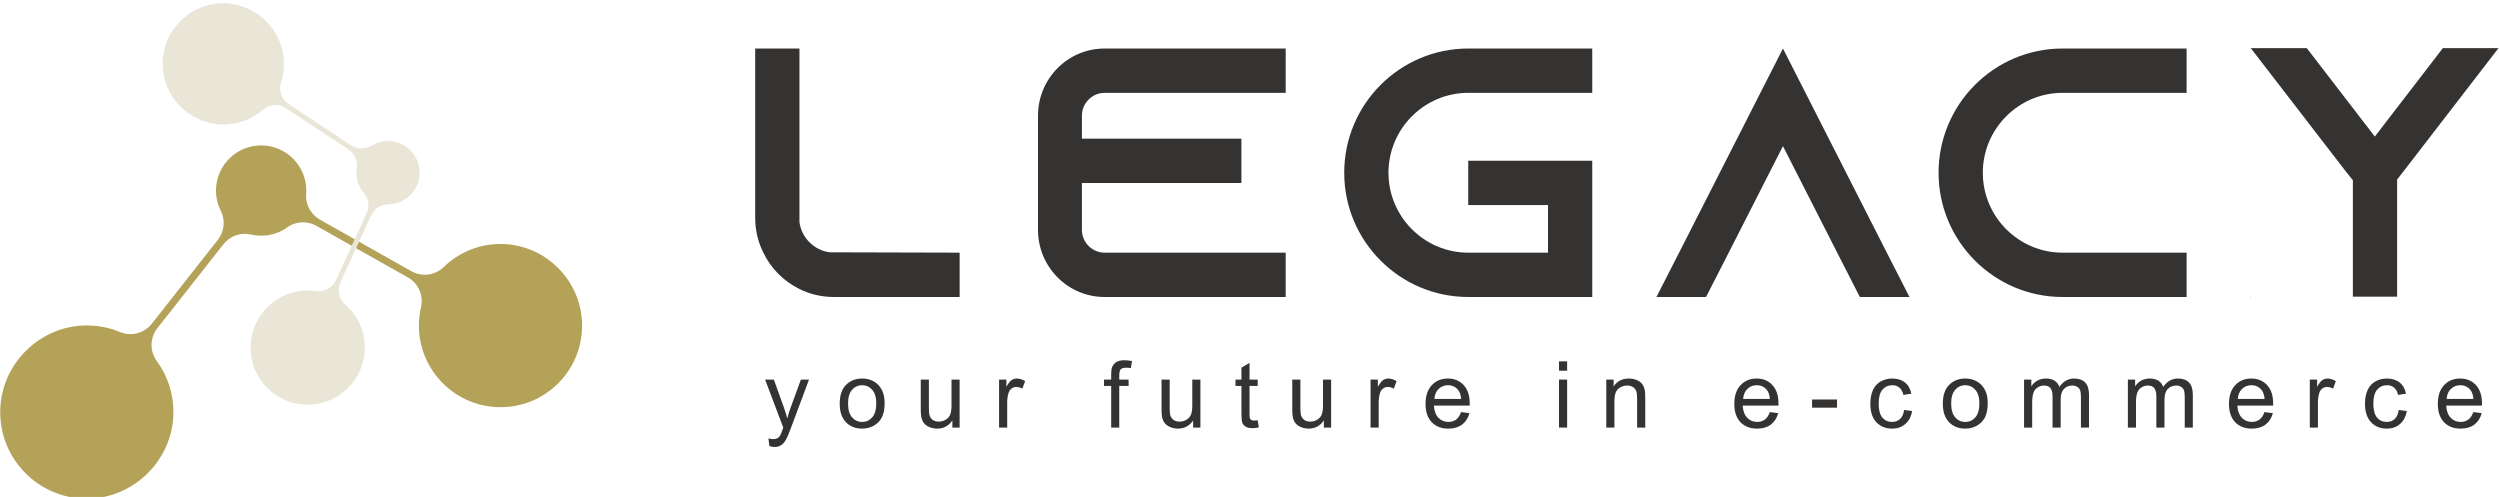
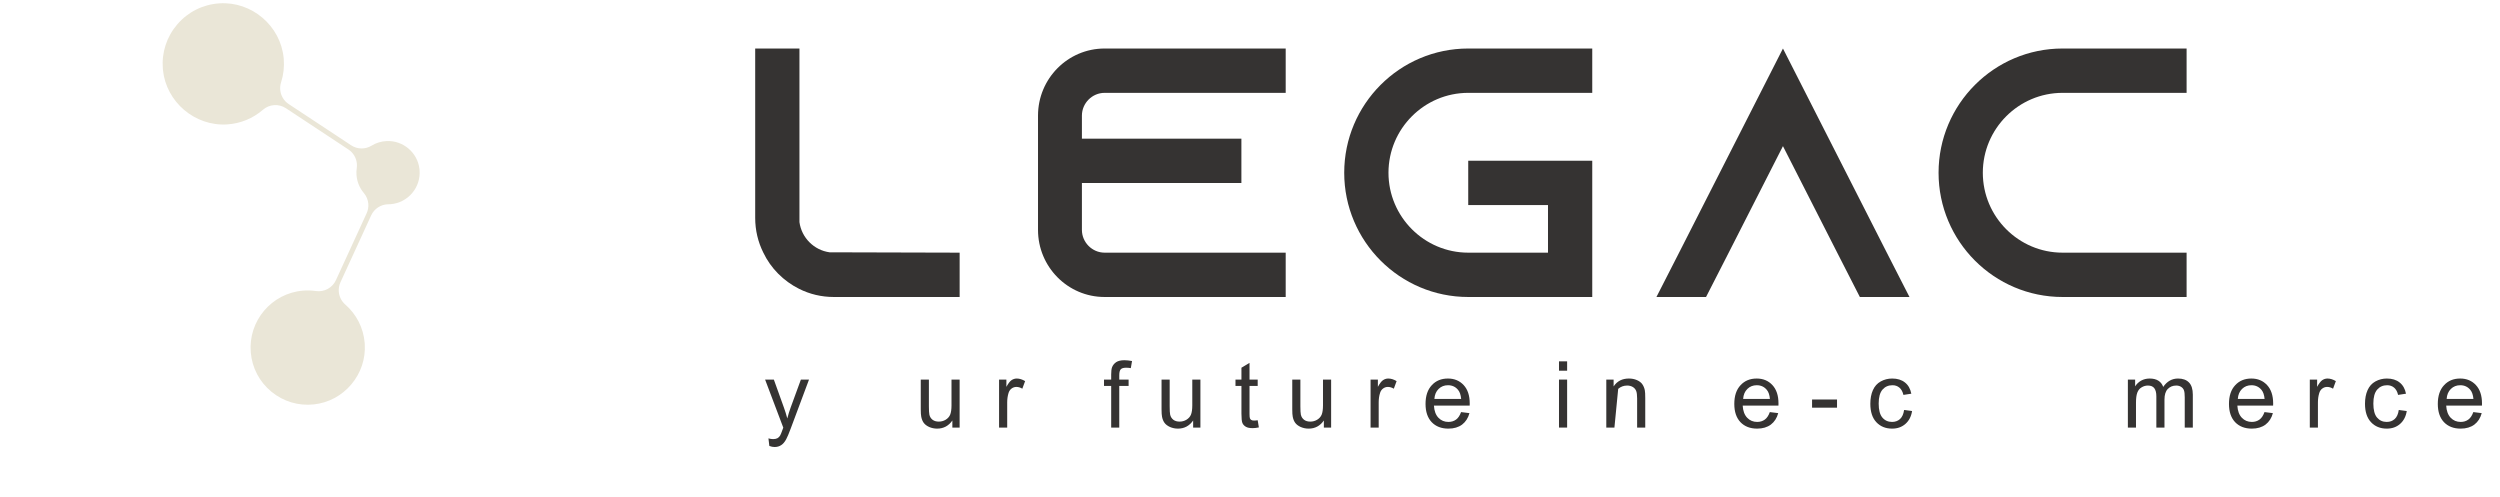
<svg xmlns="http://www.w3.org/2000/svg" xmlns:ns1="http://www.serif.com/" width="100%" height="100%" viewBox="0 0 649 129" version="1.1" xml:space="preserve" style="fill-rule:evenodd;clip-rule:evenodd;stroke-linejoin:round;stroke-miterlimit:2;">
  <g transform="matrix(1,0,0,1,-18.805,-4.162)">
    <g transform="matrix(2.094,0,0,2.094,-20.577,-4.554)">
      <g id="tekst" transform="matrix(1,0,0,1,-843.227,-2825.37)">
        <g id="naam" transform="matrix(0.189,0,0,0.138,853.863,2766.63)">
          <path d="M587.386,682.473C577.158,680.56 569.021,669.397 567.626,655.363L567.626,499.398L538.597,499.398L538.597,651.536C538.597,662.699 540.454,673.224 543.938,682.792C548.815,696.812 557.176,708.283 567.394,715.292C574.368,720.072 582.04,722.621 590.176,722.621L672.703,722.621L672.703,682.792L587.386,682.473Z" style="fill:rgb(53,51,50);fill-rule:nonzero;" />
          <path d="M767.784,539.227L886.577,539.227L886.577,499.398L767.784,499.398C743.617,499.398 724.109,526.482 724.109,559.659L724.109,662.367C724.109,695.538 743.617,722.621 767.784,722.621L886.577,722.621L886.577,682.792L767.784,682.792C759.648,682.792 752.906,673.537 752.906,662.367L752.906,620.239L857.518,620.239L857.518,580.411L752.906,580.411L752.906,559.659C752.906,548.485 759.648,539.227 767.784,539.227Z" style="fill:rgb(53,51,50);fill-rule:nonzero;" />
          <path d="M1006.31,539.227L1087.66,539.227L1087.66,499.398L1006.31,499.398C961.435,499.398 924.964,549.44 924.964,611.019C924.964,672.576 961.435,722.621 1006.31,722.621L1087.66,722.621L1087.66,600.185L1006.31,600.185L1006.31,640.014L1058.63,640.014L1058.63,682.792L1006.31,682.792C977.48,682.792 953.994,650.549 953.994,611.019C953.994,571.461 977.48,539.227 1006.31,539.227Z" style="fill:rgb(53,51,50);fill-rule:nonzero;" />
          <path d="M1280.86,682.76L1212.75,499.398L1144.63,682.76L1129.76,722.621L1162.3,722.621L1177.18,682.76L1212.75,587.093L1248.32,682.76L1263.19,722.621L1295.74,722.621L1280.86,682.76Z" style="fill:rgb(53,51,50);fill-rule:nonzero;" />
          <path d="M1396.15,539.227L1477.52,539.227L1477.52,499.398L1396.15,499.398C1351.29,499.398 1314.82,549.436 1314.82,611.01C1314.82,672.583 1351.29,722.621 1396.15,722.621L1477.52,722.621L1477.52,682.792L1396.15,682.792C1367.33,682.792 1343.85,650.57 1343.85,611.01C1343.85,571.45 1367.33,539.227 1396.15,539.227Z" style="fill:rgb(53,51,50);fill-rule:nonzero;" />
-           <path d="M1645.6,499.079L1600.98,578.484L1556.36,499.079L1519.62,499.079L1582.62,611.01L1586.58,617.707L1586.58,722.302L1615.61,722.302L1615.61,617.069L1619.09,611.01L1682.09,499.079L1645.6,499.079ZM1519.39,723.259L1519.86,722.661L1519.39,722.661L1519.39,723.259ZM1682.09,723.259L1682.09,722.661L1681.86,722.661L1682.09,723.259Z" style="fill:rgb(53,51,50);fill-rule:nonzero;" />
        </g>
        <g id="pay-off" ns1:id="pay off" transform="matrix(1,0,0,1,302.831,1119.74)">
          <path d="M654.581,1765.08L654.469,1764.14C654.689,1764.2 654.881,1764.23 655.045,1764.23C655.269,1764.23 655.448,1764.19 655.582,1764.12C655.717,1764.04 655.827,1763.94 655.912,1763.8C655.976,1763.7 656.078,1763.45 656.22,1763.05C656.239,1763 656.269,1762.91 656.31,1762.81L654.055,1756.85L655.14,1756.85L656.377,1760.29C656.537,1760.73 656.681,1761.19 656.808,1761.67C656.923,1761.21 657.061,1760.76 657.222,1760.32L658.492,1756.85L659.499,1756.85L657.239,1762.9C656.996,1763.55 656.808,1764 656.673,1764.24C656.494,1764.58 656.289,1764.82 656.058,1764.97C655.827,1765.13 655.551,1765.21 655.23,1765.21C655.036,1765.21 654.819,1765.17 654.581,1765.08Z" style="fill:rgb(53,51,50);fill-rule:nonzero;" />
-           <path d="M663.304,1759.82C663.304,1758.72 663.61,1757.91 664.222,1757.38C664.733,1756.94 665.356,1756.72 666.091,1756.72C666.908,1756.72 667.575,1756.99 668.094,1757.52C668.612,1758.06 668.872,1758.8 668.872,1759.74C668.872,1760.5 668.757,1761.11 668.527,1761.54C668.298,1761.98 667.964,1762.32 667.526,1762.57C667.088,1762.81 666.609,1762.93 666.091,1762.93C665.259,1762.93 664.586,1762.66 664.073,1762.13C663.56,1761.6 663.304,1760.83 663.304,1759.82ZM664.339,1759.82C664.339,1760.59 664.505,1761.15 664.837,1761.53C665.169,1761.91 665.587,1762.1 666.091,1762.1C666.59,1762.1 667.006,1761.91 667.338,1761.53C667.67,1761.15 667.836,1760.57 667.836,1759.79C667.836,1759.06 667.669,1758.5 667.336,1758.12C667.002,1757.74 666.587,1757.55 666.091,1757.55C665.587,1757.55 665.169,1757.74 664.837,1758.12C664.505,1758.49 664.339,1759.06 664.339,1759.82Z" style="fill:rgb(53,51,50);fill-rule:nonzero;" />
          <path d="M677.27,1762.8L677.27,1761.92C676.808,1762.59 676.179,1762.93 675.385,1762.93C675.034,1762.93 674.707,1762.86 674.402,1762.73C674.098,1762.59 673.873,1762.42 673.725,1762.22C673.578,1762.02 673.475,1761.77 673.415,1761.47C673.374,1761.28 673.353,1760.96 673.353,1760.53L673.353,1756.85L674.361,1756.85L674.361,1760.15C674.361,1760.67 674.381,1761.03 674.422,1761.21C674.485,1761.48 674.62,1761.68 674.825,1761.84C675.03,1761.99 675.284,1762.06 675.586,1762.06C675.888,1762.06 676.172,1761.99 676.437,1761.83C676.701,1761.67 676.889,1761.46 676.999,1761.2C677.109,1760.93 677.164,1760.54 677.164,1760.04L677.164,1756.85L678.171,1756.85L678.171,1762.8L677.27,1762.8Z" style="fill:rgb(53,51,50);fill-rule:nonzero;" />
          <path d="M683.061,1762.8L683.061,1756.85L683.968,1756.85L683.968,1757.75C684.199,1757.33 684.413,1757.05 684.609,1756.92C684.804,1756.79 685.02,1756.72 685.255,1756.72C685.594,1756.72 685.939,1756.83 686.29,1757.04L685.943,1757.98C685.697,1757.83 685.451,1757.76 685.205,1757.76C684.984,1757.76 684.787,1757.83 684.611,1757.96C684.436,1758.09 684.311,1758.27 684.236,1758.51C684.125,1758.87 684.069,1759.26 684.069,1759.68L684.069,1762.8L683.061,1762.8Z" style="fill:rgb(53,51,50);fill-rule:nonzero;" />
          <path d="M696.96,1762.8L696.96,1757.64L696.07,1757.64L696.07,1756.85L696.96,1756.85L696.96,1756.22C696.96,1755.82 696.996,1755.52 697.066,1755.33C697.163,1755.07 697.334,1754.86 697.578,1754.69C697.823,1754.53 698.165,1754.45 698.605,1754.45C698.889,1754.45 699.202,1754.49 699.545,1754.55L699.394,1755.43C699.185,1755.39 698.988,1755.38 698.801,1755.38C698.495,1755.38 698.279,1755.44 698.152,1755.57C698.025,1755.7 697.962,1755.95 697.962,1756.3L697.962,1756.85L699.12,1756.85L699.12,1757.64L697.962,1757.64L697.962,1762.8L696.96,1762.8Z" style="fill:rgb(53,51,50);fill-rule:nonzero;" />
          <path d="M707.121,1762.8L707.121,1761.92C706.659,1762.59 706.03,1762.93 705.236,1762.93C704.885,1762.93 704.558,1762.86 704.254,1762.73C703.95,1762.59 703.724,1762.42 703.577,1762.22C703.429,1762.02 703.326,1761.77 703.266,1761.47C703.225,1761.28 703.204,1760.96 703.204,1760.53L703.204,1756.85L704.212,1756.85L704.212,1760.15C704.212,1760.67 704.232,1761.03 704.273,1761.21C704.337,1761.48 704.471,1761.68 704.676,1761.84C704.881,1761.99 705.135,1762.06 705.437,1762.06C705.739,1762.06 706.023,1761.99 706.288,1761.83C706.553,1761.67 706.74,1761.46 706.85,1761.2C706.96,1760.93 707.015,1760.54 707.015,1760.04L707.015,1756.85L708.022,1756.85L708.022,1762.8L707.121,1762.8Z" style="fill:rgb(53,51,50);fill-rule:nonzero;" />
          <path d="M715.123,1761.89L715.268,1762.78C714.985,1762.84 714.731,1762.87 714.507,1762.87C714.142,1762.87 713.858,1762.82 713.657,1762.7C713.455,1762.58 713.314,1762.43 713.231,1762.24C713.149,1762.06 713.108,1761.66 713.108,1761.06L713.108,1757.64L712.37,1757.64L712.37,1756.85L713.108,1756.85L713.108,1755.38L714.11,1754.78L714.11,1756.85L715.123,1756.85L715.123,1757.64L714.11,1757.64L714.11,1761.11C714.11,1761.4 714.128,1761.58 714.163,1761.66C714.199,1761.75 714.256,1761.81 714.337,1761.86C714.417,1761.91 714.532,1761.93 714.681,1761.93C714.793,1761.93 714.94,1761.92 715.123,1761.89Z" style="fill:rgb(53,51,50);fill-rule:nonzero;" />
          <path d="M723.326,1762.8L723.326,1761.92C722.863,1762.59 722.234,1762.93 721.44,1762.93C721.089,1762.93 720.762,1762.86 720.458,1762.73C720.154,1762.59 719.928,1762.42 719.781,1762.22C719.633,1762.02 719.53,1761.77 719.47,1761.47C719.429,1761.28 719.409,1760.96 719.409,1760.53L719.409,1756.85L720.416,1756.85L720.416,1760.15C720.416,1760.67 720.436,1761.03 720.477,1761.21C720.541,1761.48 720.675,1761.68 720.88,1761.84C721.086,1761.99 721.339,1762.06 721.641,1762.06C721.944,1762.06 722.227,1761.99 722.492,1761.83C722.757,1761.67 722.944,1761.46 723.054,1761.2C723.164,1760.93 723.219,1760.54 723.219,1760.04L723.219,1756.85L724.227,1756.85L724.227,1762.8L723.326,1762.8Z" style="fill:rgb(53,51,50);fill-rule:nonzero;" />
          <path d="M729.117,1762.8L729.117,1756.85L730.023,1756.85L730.023,1757.75C730.255,1757.33 730.468,1757.05 730.664,1756.92C730.86,1756.79 731.075,1756.72 731.31,1756.72C731.65,1756.72 731.995,1756.83 732.345,1757.04L731.999,1757.98C731.752,1757.83 731.506,1757.76 731.26,1757.76C731.04,1757.76 730.842,1757.83 730.667,1757.96C730.491,1758.09 730.366,1758.27 730.292,1758.51C730.18,1758.87 730.124,1759.26 730.124,1759.68L730.124,1762.8L729.117,1762.8Z" style="fill:rgb(53,51,50);fill-rule:nonzero;" />
          <path d="M740.336,1760.88L741.376,1761.01C741.212,1761.62 740.908,1762.09 740.464,1762.43C740.02,1762.76 739.453,1762.93 738.763,1762.93C737.894,1762.93 737.205,1762.66 736.696,1762.13C736.186,1761.59 735.932,1760.84 735.932,1759.87C735.932,1758.87 736.189,1758.1 736.704,1757.55C737.219,1756.99 737.887,1756.72 738.707,1756.72C739.502,1756.72 740.151,1756.99 740.655,1757.53C741.158,1758.07 741.41,1758.83 741.41,1759.81C741.41,1759.87 741.408,1759.96 741.404,1760.08L736.973,1760.08C737.01,1760.73 737.195,1761.23 737.527,1761.58C737.859,1761.93 738.273,1762.1 738.769,1762.1C739.138,1762.1 739.453,1762 739.715,1761.81C739.976,1761.62 740.183,1761.31 740.336,1760.88ZM737.029,1759.25L740.347,1759.25C740.302,1758.75 740.175,1758.38 739.966,1758.13C739.646,1757.74 739.23,1757.55 738.718,1757.55C738.256,1757.55 737.867,1757.7 737.552,1758.01C737.237,1758.32 737.062,1758.73 737.029,1759.25Z" style="fill:rgb(53,51,50);fill-rule:nonzero;" />
          <path d="M752.477,1755.75L752.477,1754.59L753.485,1754.59L753.485,1755.75L752.477,1755.75ZM752.477,1762.8L752.477,1756.85L753.485,1756.85L753.485,1762.8L752.477,1762.8Z" style="fill:rgb(53,51,50);fill-rule:nonzero;" />
-           <path d="M758.341,1762.8L758.341,1756.85L759.248,1756.85L759.248,1757.7C759.684,1757.04 760.315,1756.72 761.139,1756.72C761.497,1756.72 761.826,1756.78 762.127,1756.91C762.427,1757.04 762.652,1757.21 762.801,1757.42C762.95,1757.63 763.055,1757.88 763.114,1758.16C763.152,1758.35 763.17,1758.67 763.17,1759.14L763.17,1762.8L762.163,1762.8L762.163,1759.18C762.163,1758.77 762.124,1758.46 762.046,1758.26C761.967,1758.06 761.828,1757.89 761.629,1757.77C761.429,1757.65 761.195,1757.59 760.926,1757.59C760.497,1757.59 760.127,1757.73 759.816,1758C759.504,1758.27 759.348,1758.79 759.348,1759.55L759.348,1762.8L758.341,1762.8Z" style="fill:rgb(53,51,50);fill-rule:nonzero;" />
+           <path d="M758.341,1762.8L758.341,1756.85L759.248,1756.85L759.248,1757.7C759.684,1757.04 760.315,1756.72 761.139,1756.72C761.497,1756.72 761.826,1756.78 762.127,1756.91C762.427,1757.04 762.652,1757.21 762.801,1757.42C762.95,1757.63 763.055,1757.88 763.114,1758.16C763.152,1758.35 763.17,1758.67 763.17,1759.14L763.17,1762.8L762.163,1762.8L762.163,1759.18C762.163,1758.77 762.124,1758.46 762.046,1758.26C761.967,1758.06 761.828,1757.89 761.629,1757.77C761.429,1757.65 761.195,1757.59 760.926,1757.59C760.497,1757.59 760.127,1757.73 759.816,1758L759.348,1762.8L758.341,1762.8Z" style="fill:rgb(53,51,50);fill-rule:nonzero;" />
          <path d="M778.613,1760.88L779.654,1761.01C779.49,1761.62 779.186,1762.09 778.742,1762.43C778.298,1762.76 777.731,1762.93 777.041,1762.93C776.172,1762.93 775.483,1762.66 774.973,1762.13C774.464,1761.59 774.21,1760.84 774.21,1759.87C774.21,1758.87 774.467,1758.1 774.982,1757.55C775.497,1756.99 776.164,1756.72 776.985,1756.72C777.78,1756.72 778.429,1756.99 778.932,1757.53C779.436,1758.07 779.688,1758.83 779.688,1759.81C779.688,1759.87 779.686,1759.96 779.682,1760.08L775.25,1760.08C775.288,1760.73 775.472,1761.23 775.804,1761.58C776.136,1761.93 776.551,1762.1 777.047,1762.1C777.416,1762.1 777.731,1762 777.992,1761.81C778.253,1761.62 778.461,1761.31 778.613,1760.88ZM775.306,1759.25L778.625,1759.25C778.58,1758.75 778.453,1758.38 778.244,1758.13C777.923,1757.74 777.507,1757.55 776.996,1757.55C776.534,1757.55 776.145,1757.7 775.83,1758.01C775.514,1758.32 775.34,1758.73 775.306,1759.25Z" style="fill:rgb(53,51,50);fill-rule:nonzero;" />
          <rect x="783.851" y="1759.32" width="3.094" height="1.013" style="fill:rgb(53,51,50);fill-rule:nonzero;" />
          <path d="M795.26,1760.62L796.25,1760.75C796.142,1761.43 795.865,1761.96 795.419,1762.35C794.973,1762.74 794.426,1762.93 793.777,1762.93C792.964,1762.93 792.31,1762.66 791.816,1762.13C791.321,1761.6 791.074,1760.84 791.074,1759.85C791.074,1759.2 791.18,1758.64 791.393,1758.16C791.606,1757.68 791.929,1757.32 792.364,1757.08C792.799,1756.84 793.271,1756.72 793.782,1756.72C794.428,1756.72 794.956,1756.88 795.366,1757.21C795.776,1757.53 796.039,1758 796.155,1758.6L795.176,1758.75C795.083,1758.35 794.917,1758.05 794.681,1757.85C794.444,1757.65 794.157,1757.55 793.822,1757.55C793.314,1757.55 792.902,1757.73 792.585,1758.09C792.268,1758.46 792.109,1759.03 792.109,1759.82C792.109,1760.62 792.262,1761.2 792.568,1761.56C792.874,1761.92 793.273,1762.1 793.766,1762.1C794.161,1762.1 794.491,1761.98 794.756,1761.74C795.021,1761.5 795.189,1761.12 795.26,1760.62Z" style="fill:rgb(53,51,50);fill-rule:nonzero;" />
-           <path d="M800.06,1759.82C800.06,1758.72 800.366,1757.91 800.978,1757.38C801.489,1756.94 802.112,1756.72 802.847,1756.72C803.664,1756.72 804.332,1756.99 804.85,1757.52C805.369,1758.06 805.628,1758.8 805.628,1759.74C805.628,1760.5 805.513,1761.11 805.284,1761.54C805.055,1761.98 804.721,1762.32 804.282,1762.57C803.844,1762.81 803.366,1762.93 802.847,1762.93C802.015,1762.93 801.343,1762.66 800.83,1762.13C800.317,1761.6 800.06,1760.83 800.06,1759.82ZM801.096,1759.82C801.096,1760.59 801.262,1761.15 801.594,1761.53C801.926,1761.91 802.343,1762.1 802.847,1762.1C803.347,1762.1 803.763,1761.91 804.095,1761.53C804.427,1761.15 804.593,1760.57 804.593,1759.79C804.593,1759.06 804.426,1758.5 804.092,1758.12C803.758,1757.74 803.343,1757.55 802.847,1757.55C802.343,1757.55 801.926,1757.74 801.594,1758.12C801.262,1758.49 801.096,1759.06 801.096,1759.82Z" style="fill:rgb(53,51,50);fill-rule:nonzero;" />
-           <path d="M810.132,1762.8L810.132,1756.85L811.033,1756.85L811.033,1757.69C811.22,1757.39 811.468,1757.16 811.777,1756.98C812.087,1756.81 812.439,1756.72 812.835,1756.72C813.275,1756.72 813.636,1756.81 813.918,1756.99C814.199,1757.17 814.398,1757.43 814.514,1757.76C814.984,1757.07 815.595,1756.72 816.349,1756.72C816.938,1756.72 817.392,1756.88 817.709,1757.21C818.026,1757.53 818.184,1758.04 818.184,1758.72L818.184,1762.8L817.183,1762.8L817.183,1759.05C817.183,1758.65 817.15,1758.36 817.085,1758.18C817.02,1758 816.901,1757.86 816.729,1757.75C816.558,1757.64 816.356,1757.59 816.125,1757.59C815.707,1757.59 815.36,1757.73 815.084,1758.01C814.808,1758.29 814.67,1758.73 814.67,1759.34L814.67,1762.8L813.663,1762.8L813.663,1758.93C813.663,1758.49 813.581,1758.15 813.417,1757.93C813.253,1757.7 812.984,1757.59 812.611,1757.59C812.328,1757.59 812.065,1757.67 811.825,1757.82C811.584,1757.96 811.41,1758.18 811.302,1758.47C811.193,1758.76 811.139,1759.17 811.139,1759.71L811.139,1762.8L810.132,1762.8Z" style="fill:rgb(53,51,50);fill-rule:nonzero;" />
          <path d="M823.002,1762.8L823.002,1756.85L823.903,1756.85L823.903,1757.69C824.089,1757.39 824.337,1757.16 824.647,1756.98C824.957,1756.81 825.309,1756.72 825.704,1756.72C826.145,1756.72 826.506,1756.81 826.787,1756.99C827.069,1757.17 827.268,1757.43 827.383,1757.76C827.853,1757.07 828.465,1756.72 829.219,1756.72C829.808,1756.72 830.261,1756.88 830.578,1757.21C830.895,1757.53 831.054,1758.04 831.054,1758.72L831.054,1762.8L830.052,1762.8L830.052,1759.05C830.052,1758.65 830.02,1758.36 829.954,1758.18C829.889,1758 829.771,1757.86 829.599,1757.75C829.427,1757.64 829.226,1757.59 828.995,1757.59C828.577,1757.59 828.23,1757.73 827.954,1758.01C827.678,1758.29 827.54,1758.73 827.54,1759.34L827.54,1762.8L826.533,1762.8L826.533,1758.93C826.533,1758.49 826.451,1758.15 826.286,1757.93C826.122,1757.7 825.854,1757.59 825.481,1757.59C825.197,1757.59 824.935,1757.67 824.694,1757.82C824.454,1757.96 824.279,1758.18 824.171,1758.47C824.063,1758.76 824.009,1759.17 824.009,1759.71L824.009,1762.8L823.002,1762.8Z" style="fill:rgb(53,51,50);fill-rule:nonzero;" />
          <path d="M839.939,1760.88L840.98,1761.01C840.816,1761.62 840.512,1762.09 840.068,1762.43C839.624,1762.76 839.057,1762.93 838.367,1762.93C837.498,1762.93 836.809,1762.66 836.299,1762.13C835.79,1761.59 835.536,1760.84 835.536,1759.87C835.536,1758.87 835.793,1758.1 836.308,1757.55C836.823,1756.99 837.49,1756.72 838.311,1756.72C839.106,1756.72 839.755,1756.99 840.258,1757.53C840.762,1758.07 841.014,1758.83 841.014,1759.81C841.014,1759.87 841.012,1759.96 841.008,1760.08L836.576,1760.08C836.614,1760.73 836.798,1761.23 837.13,1761.58C837.462,1761.93 837.877,1762.1 838.373,1762.1C838.742,1762.1 839.057,1762 839.318,1761.81C839.579,1761.62 839.787,1761.31 839.939,1760.88ZM836.632,1759.25L839.951,1759.25C839.906,1758.75 839.779,1758.38 839.57,1758.13C839.249,1757.74 838.833,1757.55 838.322,1757.55C837.86,1757.55 837.471,1757.7 837.156,1758.01C836.84,1758.32 836.666,1758.73 836.632,1759.25Z" style="fill:rgb(53,51,50);fill-rule:nonzero;" />
          <path d="M845.557,1762.8L845.557,1756.85L846.464,1756.85L846.464,1757.75C846.695,1757.33 846.908,1757.05 847.104,1756.92C847.3,1756.79 847.516,1756.72 847.751,1756.72C848.09,1756.72 848.435,1756.83 848.786,1757.04L848.439,1757.98C848.193,1757.83 847.946,1757.76 847.7,1757.76C847.48,1757.76 847.282,1757.83 847.107,1757.96C846.932,1758.09 846.807,1758.27 846.732,1758.51C846.62,1758.87 846.564,1759.26 846.564,1759.68L846.564,1762.8L845.557,1762.8Z" style="fill:rgb(53,51,50);fill-rule:nonzero;" />
          <path d="M856.586,1760.62L857.576,1760.75C857.468,1761.43 857.191,1761.96 856.745,1762.35C856.299,1762.74 855.752,1762.93 855.103,1762.93C854.29,1762.93 853.636,1762.66 853.142,1762.13C852.647,1761.6 852.4,1760.84 852.4,1759.85C852.4,1759.2 852.506,1758.64 852.719,1758.16C852.932,1757.68 853.255,1757.32 853.69,1757.08C854.125,1756.84 854.597,1756.72 855.108,1756.72C855.754,1756.72 856.282,1756.88 856.692,1757.21C857.102,1757.53 857.365,1758 857.481,1758.6L856.502,1758.75C856.409,1758.35 856.243,1758.05 856.007,1757.85C855.77,1757.65 855.483,1757.55 855.148,1757.55C854.64,1757.55 854.228,1757.73 853.911,1758.09C853.594,1758.46 853.435,1759.03 853.435,1759.82C853.435,1760.62 853.588,1761.2 853.894,1761.56C854.2,1761.92 854.599,1762.1 855.092,1762.1C855.487,1762.1 855.817,1761.98 856.082,1761.74C856.347,1761.5 856.515,1761.12 856.586,1760.62Z" style="fill:rgb(53,51,50);fill-rule:nonzero;" />
          <path d="M865.829,1760.88L866.87,1761.01C866.706,1761.62 866.402,1762.09 865.958,1762.43C865.514,1762.76 864.947,1762.93 864.257,1762.93C863.388,1762.93 862.699,1762.66 862.189,1762.13C861.68,1761.59 861.426,1760.84 861.426,1759.87C861.426,1758.87 861.683,1758.1 862.198,1757.55C862.713,1756.99 863.38,1756.72 864.201,1756.72C864.996,1756.72 865.645,1756.99 866.148,1757.53C866.652,1758.07 866.904,1758.83 866.904,1759.81C866.904,1759.87 866.902,1759.96 866.898,1760.08L862.466,1760.08C862.504,1760.73 862.688,1761.23 863.02,1761.58C863.352,1761.93 863.766,1762.1 864.263,1762.1C864.632,1762.1 864.947,1762 865.208,1761.81C865.469,1761.62 865.676,1761.31 865.829,1760.88ZM862.522,1759.25L865.841,1759.25C865.796,1758.75 865.669,1758.38 865.46,1758.13C865.139,1757.74 864.723,1757.55 864.212,1757.55C863.75,1757.55 863.361,1757.7 863.045,1758.01C862.73,1758.32 862.556,1758.73 862.522,1759.25Z" style="fill:rgb(53,51,50);fill-rule:nonzero;" />
        </g>
      </g>
      <g id="beeldmerk" transform="matrix(0.176,0,0,0.176,-17.91,-454.245)">
        <g transform="matrix(1.131,0,0,1.131,-40.879,1003.09)">
-           <path d="M274.67,1726.56C260.099,1726.56 246.444,1720.83 236.223,1710.45C226.005,1700.06 220.508,1686.31 220.746,1671.72C221.218,1642.76 245.173,1618.97 274.144,1618.69L274.672,1618.69C281.826,1618.69 288.779,1620.07 295.34,1622.8C297.444,1623.67 299.645,1624.1 301.823,1624.1C306.893,1624.1 311.834,1621.81 315.115,1617.64L356.285,1565.34C360.342,1560.18 361.052,1553.14 358.104,1547.28C355.966,1543.03 354.969,1538.45 355.139,1533.65C355.659,1518.99 367.549,1507.1 382.207,1506.58C382.555,1506.56 382.9,1506.56 383.245,1506.56C398.752,1506.56 411.369,1519.17 411.369,1534.68C411.369,1535.27 411.34,1535.95 411.277,1536.8C410.794,1543.33 414.127,1549.55 419.831,1552.77L476.836,1584.93C479.436,1586.4 482.297,1587.11 485.139,1587.11C489.435,1587.11 493.686,1585.48 496.924,1582.33C506.466,1573.07 519.033,1567.96 532.312,1567.96C532.753,1567.96 533.197,1567.97 533.64,1567.98C546.632,1568.31 558.906,1573.62 568.203,1582.92C577.5,1592.23 582.795,1604.51 583.113,1617.5C583.451,1631.33 578.328,1644.39 568.685,1654.27C559.038,1664.16 546.12,1669.6 532.311,1669.6C504.29,1669.6 481.493,1646.8 481.493,1618.78C481.493,1614.97 481.935,1611.11 482.809,1607.32C484.49,1600.02 481.166,1592.48 474.639,1588.8L417.648,1556.65C415.06,1555.19 412.196,1554.46 409.34,1554.46C405.89,1554.46 402.451,1555.52 399.528,1557.6C394.749,1561.01 389.118,1562.81 383.245,1562.81C381.128,1562.81 378.986,1562.56 376.876,1562.07C375.611,1561.78 374.334,1561.64 373.069,1561.64C367.954,1561.64 363.03,1563.96 359.782,1568.09L318.6,1620.41C313.909,1626.37 313.76,1634.72 318.236,1640.85C325.257,1650.45 328.839,1661.84 328.592,1673.77C328.001,1702.34 304.276,1726.02 275.704,1726.55C275.358,1726.55 275.014,1726.56 274.67,1726.56Z" style="fill:rgb(180,162,88);" />
-         </g>
+           </g>
        <g transform="matrix(1.131,0,0,1.131,-40.879,1003.09)">
          <path d="M322.029,1458.92C321.181,1448.75 324.379,1438.89 331.036,1431.15C337.69,1423.41 346.97,1418.78 357.167,1418.09C377.408,1416.74 395.404,1432.07 397.284,1452.28L397.316,1452.65C397.733,1457.64 397.173,1462.57 395.652,1467.31C395.164,1468.83 394.999,1470.39 395.125,1471.91C395.42,1475.45 397.302,1478.76 400.402,1480.81L439.307,1506.5C443.142,1509.03 448.095,1509.12 452.015,1506.72C454.857,1504.98 458,1504.02 461.355,1503.86C471.62,1503.37 480.614,1510.97 481.83,1521.17C481.859,1521.42 481.883,1521.66 481.903,1521.9C482.806,1532.72 474.734,1542.26 463.91,1543.17C463.498,1543.2 463.027,1543.22 462.43,1543.22C457.842,1543.27 453.693,1545.96 451.779,1550.12L432.65,1591.78C431.778,1593.69 431.445,1595.72 431.61,1597.71C431.86,1600.71 433.249,1603.58 435.632,1605.66C442.655,1611.78 446.948,1620.25 447.721,1629.52C447.747,1629.83 447.769,1630.14 447.786,1630.45C448.313,1639.53 445.324,1648.41 439.37,1655.44C433.417,1662.47 425.154,1666.88 416.105,1667.86C406.471,1668.9 397.057,1666.09 389.599,1659.93C382.137,1653.77 377.586,1645.07 376.782,1635.43C375.15,1615.88 389.735,1598.64 409.293,1597.01C411.955,1596.78 414.673,1596.87 417.369,1597.26C422.563,1598.01 427.631,1595.25 429.821,1590.48L448.946,1548.83C449.814,1546.94 450.151,1544.89 449.985,1542.9C449.784,1540.49 448.848,1538.15 447.224,1536.23C444.569,1533.1 442.985,1529.27 442.643,1525.17C442.52,1523.7 442.568,1522.19 442.785,1520.69C442.916,1519.78 442.941,1518.88 442.867,1518C442.57,1514.43 440.66,1511.13 437.591,1509.1L398.674,1483.41C394.241,1480.48 388.401,1480.86 384.388,1484.34C378.093,1489.8 370.355,1492.96 362.012,1493.49C342.035,1494.74 324.129,1479.56 322.096,1459.64C322.071,1459.4 322.049,1459.16 322.029,1458.92Z" style="fill:rgb(234,230,215);" />
        </g>
      </g>
    </g>
  </g>
</svg>